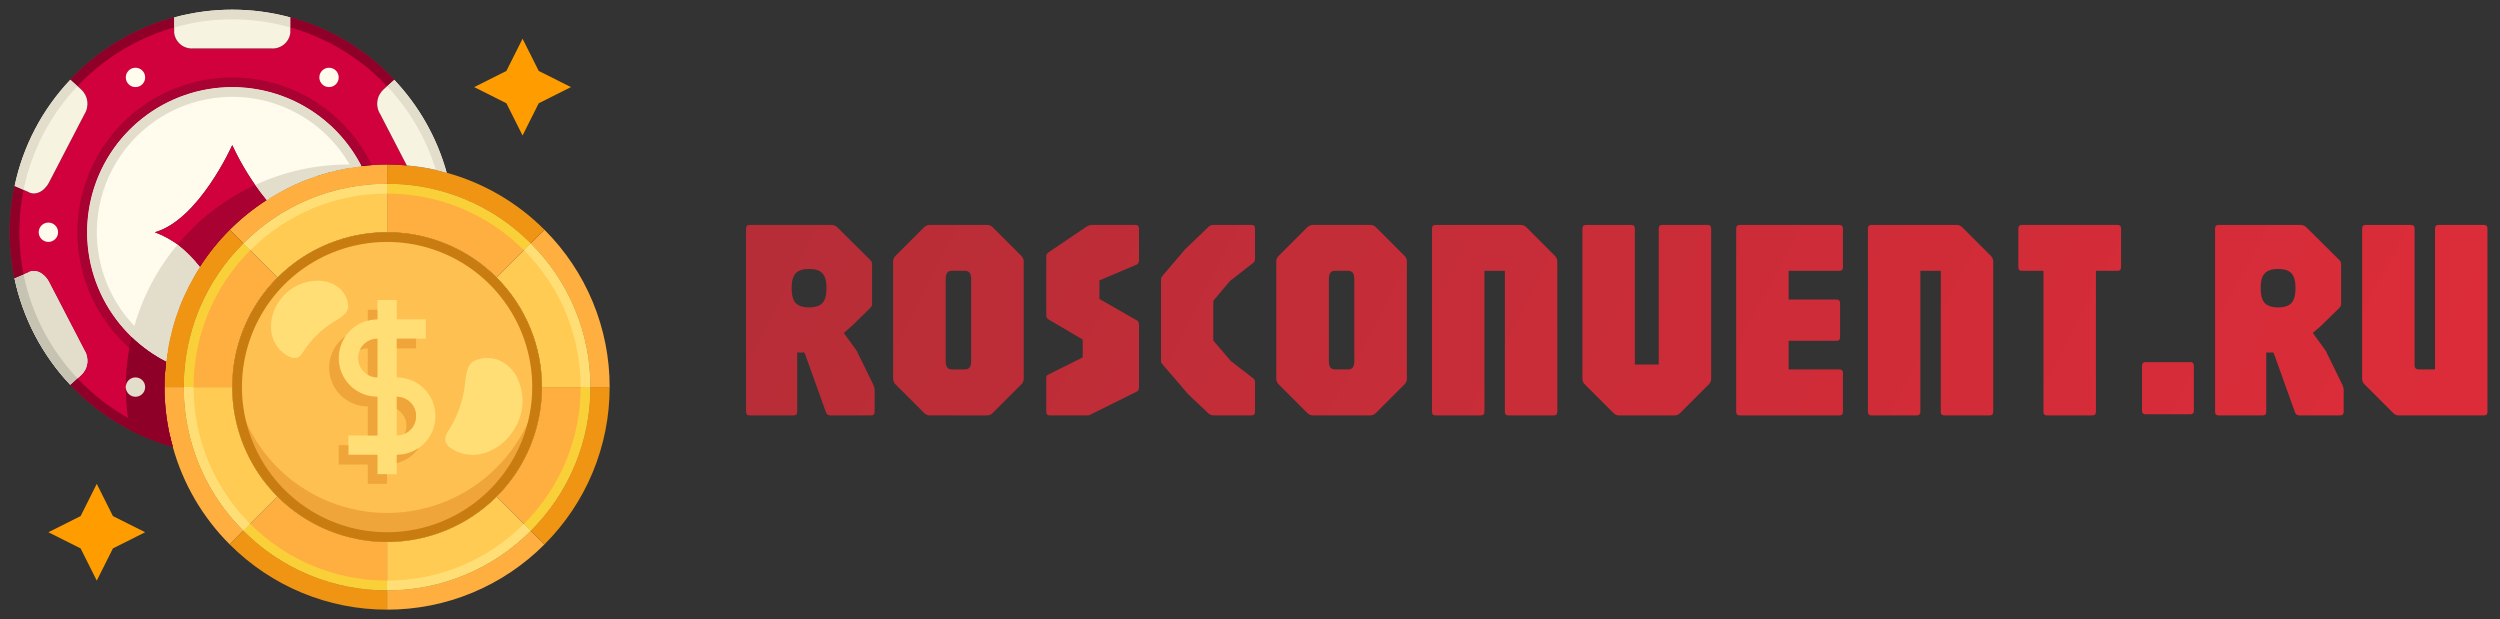
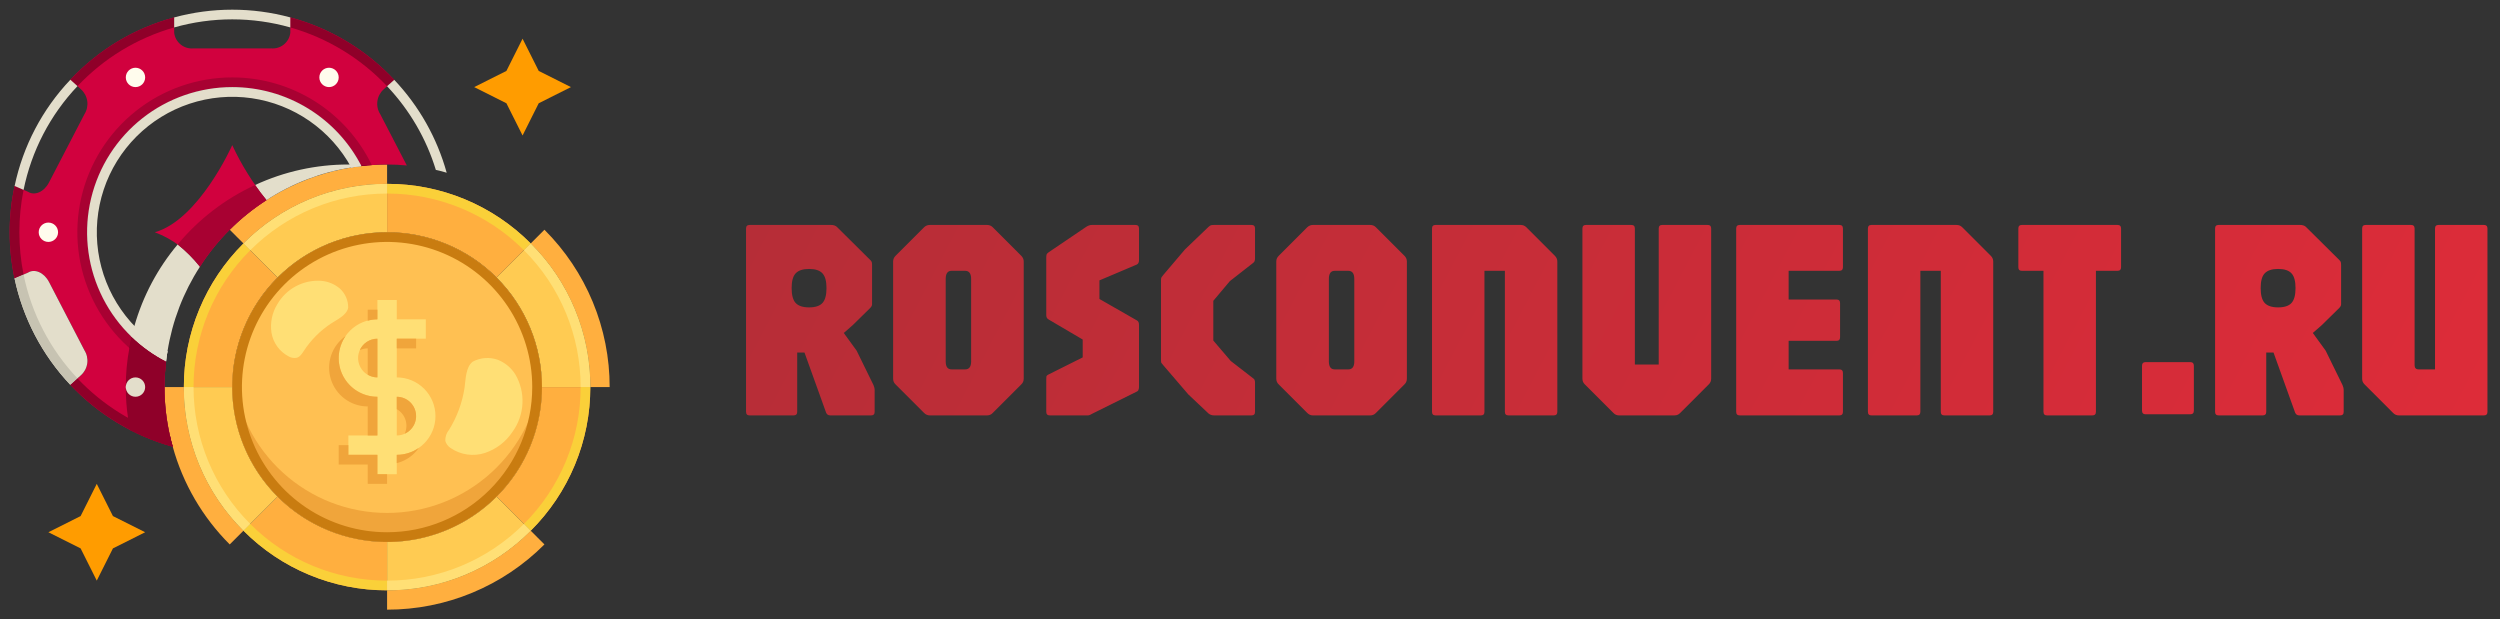
<svg xmlns="http://www.w3.org/2000/svg" width="331" height="82" viewBox="0 0 331 82" fill="none">
  <rect x="0" y="0" width="331" height="82" fill="#333333" stroke="none" />
  <path d="M19.219 70.469L14.952 72.608L12.812 76.875L10.673 72.608L6.406 70.469L10.673 68.329L12.812 64.062L14.952 68.329L19.219 70.469ZM75.594 11.531L71.327 13.671L69.188 17.938L67.048 13.671L62.781 11.531L67.048 9.392L69.188 5.125L71.327 9.392L75.594 11.531Z" fill="#FF9C00" />
  <path d="M51.25 71.75C62.572 71.75 71.75 62.572 71.75 51.25C71.75 39.928 62.572 30.75 51.25 30.75C39.928 30.75 30.75 39.928 30.75 51.25C30.75 62.572 39.928 71.75 51.25 71.75Z" fill="#FFC052" />
  <path d="M71.75 51.25C71.75 56.687 69.59 61.901 65.746 65.746C61.901 69.59 56.687 71.75 51.25 71.75C45.813 71.75 40.599 69.59 36.755 65.746C32.91 61.901 30.75 56.687 30.75 51.25C30.747 50.608 30.777 49.967 30.84 49.328C31.317 54.411 33.673 59.133 37.448 62.57C41.223 66.008 46.145 67.913 51.25 67.913C56.355 67.913 61.277 66.008 65.052 62.57C68.827 59.133 71.183 54.411 71.66 49.328C71.723 49.967 71.753 50.608 71.75 51.25Z" fill="#F0A53B" />
  <path d="M72.083 30.417C74.824 33.15 76.998 36.397 78.48 39.972C79.962 43.547 80.722 47.38 80.719 51.25H78.156C78.162 47.717 77.467 44.217 76.112 40.954C74.758 37.69 72.77 34.727 70.264 32.236L72.083 30.417ZM51.25 78.156C54.783 78.162 58.283 77.467 61.547 76.113C64.81 74.758 67.773 72.77 70.264 70.264L72.083 72.083C69.351 74.824 66.103 76.998 62.528 78.48C58.953 79.962 55.12 80.723 51.25 80.719V78.156ZM32.236 70.264L30.417 72.083C26.822 68.497 24.221 64.038 22.87 59.143C22.142 56.575 21.776 53.919 21.781 51.25H24.344C24.338 54.784 25.033 58.283 26.388 61.547C27.742 64.81 29.73 67.773 32.236 70.264ZM51.25 21.782V24.344C47.717 24.339 44.217 25.033 40.953 26.388C37.69 27.743 34.727 29.73 32.236 32.236L30.417 30.417C35.093 25.74 41.209 22.774 47.778 21.999C48.929 21.849 50.089 21.776 51.25 21.782Z" fill="#FFAF3F" />
-   <path d="M32.236 70.264C34.727 72.77 37.689 74.758 40.953 76.112C44.216 77.467 47.716 78.162 51.249 78.156V80.719C47.379 80.722 43.546 79.962 39.971 78.48C36.396 76.998 33.149 74.824 30.416 72.083L32.236 70.264ZM32.236 32.236C29.729 34.727 27.742 37.69 26.387 40.953C25.032 44.217 24.338 47.717 24.343 51.25H21.78C21.775 50.089 21.848 48.929 21.998 47.778C22.509 43.333 24.039 39.067 26.47 35.311C27.608 33.544 28.931 31.904 30.416 30.417L32.236 32.236ZM59.142 22.87C64.037 24.221 68.496 26.822 72.082 30.417L70.263 32.236C67.772 29.73 64.809 27.742 61.546 26.388C58.282 25.033 54.783 24.338 51.249 24.344V21.781C52.108 21.781 52.953 21.82 53.786 21.897C55.599 22.043 57.393 22.369 59.142 22.87ZM78.156 51.25H80.718C80.722 55.12 79.961 58.953 78.479 62.528C76.997 66.103 74.823 69.35 72.082 72.083L70.263 70.264C72.769 67.773 74.757 64.81 76.112 61.547C77.466 58.283 78.161 54.783 78.156 51.25Z" fill="#F09413" />
  <path d="M75.594 51.25H78.156C78.162 54.783 77.467 58.283 76.112 61.547C74.758 64.81 72.77 67.773 70.264 70.264L68.457 68.457L65.959 65.959L65.754 65.754C67.658 63.849 69.167 61.588 70.196 59.099C71.225 56.61 71.753 53.943 71.75 51.25H75.594ZM36.541 65.959L36.746 65.754C38.651 67.658 40.912 69.167 43.401 70.196C45.89 71.225 48.557 71.753 51.25 71.75V78.156C47.717 78.162 44.217 77.467 40.953 76.112C37.69 74.758 34.727 72.77 32.236 70.264L34.043 68.457L36.541 65.959ZM36.541 36.541L36.746 36.746C34.842 38.651 33.333 40.912 32.304 43.401C31.275 45.89 30.747 48.557 30.75 51.25H24.344C24.338 47.717 25.033 44.217 26.388 40.953C27.742 37.69 29.73 34.727 32.236 32.236L34.043 34.043L36.541 36.541ZM65.959 36.541L65.754 36.746C63.849 34.842 61.588 33.333 59.099 32.304C56.61 31.275 53.943 30.747 51.25 30.75V24.344C54.783 24.338 58.283 25.033 61.547 26.388C64.81 27.742 67.773 29.73 70.264 32.236L68.457 34.043L65.959 36.541Z" fill="#FFAF3F" />
  <path d="M36.746 65.754L36.541 65.959L34.043 68.457L32.236 70.264C29.73 67.773 27.742 64.81 26.388 61.547C25.033 58.283 24.338 54.783 24.344 51.25H30.75C30.747 53.943 31.275 56.61 32.304 59.099C33.333 61.588 34.842 63.849 36.746 65.754ZM51.25 26.906V30.75C48.557 30.747 45.89 31.275 43.401 32.304C40.912 33.333 38.651 34.842 36.746 36.746L36.541 36.541L34.043 34.043L32.236 32.236C34.727 29.73 37.69 27.742 40.953 26.388C44.217 25.033 47.717 24.338 51.25 24.344V26.906ZM78.156 51.25H71.75C71.753 48.557 71.225 45.89 70.196 43.401C69.167 40.912 67.658 38.651 65.754 36.746L65.959 36.541L68.457 34.043L70.264 32.236C72.77 34.727 74.758 37.69 76.112 40.953C77.467 44.217 78.162 47.717 78.156 51.25ZM68.457 68.457L70.264 70.264C67.773 72.77 64.81 74.758 61.547 76.112C58.283 77.467 54.783 78.162 51.25 78.156V71.75C53.943 71.753 56.61 71.225 59.099 70.196C61.588 69.167 63.849 67.658 65.754 65.754L65.959 65.959L68.457 68.457Z" fill="#FFCB52" />
  <path d="M51.25 30.75C47.196 30.75 43.232 31.952 39.861 34.205C36.49 36.457 33.862 39.659 32.31 43.405C30.759 47.151 30.353 51.273 31.144 55.249C31.935 59.226 33.887 62.879 36.754 65.746C39.621 68.613 43.274 70.565 47.251 71.356C51.227 72.147 55.349 71.741 59.095 70.189C62.841 68.638 66.043 66.01 68.295 62.639C70.548 59.268 71.75 55.304 71.75 51.25C71.75 45.813 69.59 40.599 65.746 36.754C61.901 32.91 56.687 30.75 51.25 30.75ZM51.25 70.469C47.449 70.469 43.733 69.342 40.573 67.23C37.412 65.118 34.949 62.117 33.494 58.605C32.04 55.093 31.659 51.229 32.401 47.501C33.142 43.773 34.972 40.348 37.66 37.66C40.348 34.972 43.773 33.142 47.501 32.401C51.229 31.659 55.093 32.04 58.605 33.494C62.117 34.949 65.118 37.412 67.23 40.573C69.342 43.733 70.469 47.449 70.469 51.25C70.469 56.347 68.444 61.236 64.84 64.84C61.236 68.444 56.347 70.469 51.25 70.469Z" fill="#C97C10" />
  <path d="M52.531 49.968V44.843H56.375V42.28H52.531V39.718H49.969V42.28C48.609 42.28 47.306 42.82 46.345 43.781C45.384 44.742 44.844 46.046 44.844 47.405C44.844 48.765 45.384 50.068 46.345 51.029C47.306 51.99 48.609 52.53 49.969 52.53V57.655H46.125V60.218H49.969V62.78H52.531V60.218C53.89 60.218 55.194 59.678 56.155 58.717C57.116 57.756 57.656 56.452 57.656 55.093C57.656 53.734 57.116 52.43 56.155 51.469C55.194 50.508 53.89 49.968 52.531 49.968ZM48.158 49.216C47.8 48.857 47.557 48.401 47.458 47.904C47.36 47.408 47.41 46.893 47.604 46.425C47.798 45.957 48.126 45.557 48.547 45.276C48.968 44.994 49.462 44.843 49.969 44.843V49.968C49.632 49.968 49.299 49.902 48.988 49.773C48.677 49.644 48.395 49.455 48.158 49.216ZM54.342 56.903C54.105 57.142 53.822 57.331 53.512 57.461C53.201 57.59 52.868 57.656 52.531 57.655V52.53C53.038 52.531 53.532 52.682 53.953 52.963C54.374 53.245 54.702 53.645 54.896 54.113C55.089 54.581 55.14 55.095 55.041 55.592C54.943 56.089 54.699 56.545 54.342 56.903ZM61.509 51.319C61.213 53.3 60.515 55.199 59.459 56.899C59.116 57.312 58.937 57.838 58.958 58.374C59.069 58.763 59.318 59.097 59.657 59.316C60.316 59.768 61.07 60.061 61.86 60.174C62.651 60.287 63.456 60.216 64.215 59.967C65.711 59.466 66.996 58.478 67.864 57.161C68.65 56.072 69.105 54.779 69.173 53.438C69.241 52.097 68.92 50.764 68.248 49.601C67.703 48.709 66.881 48.019 65.907 47.636C65.371 47.446 64.8 47.368 64.232 47.409C63.663 47.45 63.11 47.608 62.606 47.873C61.637 48.59 61.663 50.278 61.509 51.319ZM43.819 42.843C42.389 43.788 41.168 45.016 40.231 46.451C39.983 46.835 39.719 47.257 39.266 47.375C38.918 47.436 38.559 47.375 38.25 47.203C37.646 46.895 37.122 46.449 36.721 45.901C36.321 45.354 36.054 44.719 35.944 44.05C35.749 42.743 36.022 41.41 36.713 40.284C37.292 39.276 38.144 38.45 39.17 37.901C40.196 37.353 41.355 37.103 42.516 37.181C43.424 37.251 44.288 37.605 44.985 38.192C45.342 38.513 45.626 38.906 45.818 39.346C46.01 39.786 46.106 40.262 46.098 40.742C45.92 41.731 44.58 42.34 43.819 42.843Z" fill="#FFDF75" />
  <path d="M69.37 69.37L70.266 70.266C72.772 67.775 74.76 64.812 76.114 61.548C77.468 58.284 78.162 54.784 78.156 51.25H76.875C76.879 54.616 76.219 57.949 74.93 61.059C73.642 64.168 71.752 66.993 69.37 69.37ZM33.131 69.37L32.234 70.266C34.725 72.772 37.688 74.76 40.952 76.114C44.216 77.468 47.716 78.162 51.25 78.156V76.875C47.884 76.879 44.551 76.219 41.441 74.93C38.332 73.642 35.508 71.752 33.131 69.37ZM33.131 33.131L32.234 32.234C29.728 34.725 27.74 37.688 26.386 40.952C25.032 44.216 24.338 47.716 24.344 51.25H25.625C25.621 47.884 26.282 44.551 27.57 41.441C28.858 38.332 30.748 35.508 33.131 33.131ZM69.37 33.131L70.266 32.234C67.775 29.728 64.812 27.74 61.548 26.386C58.284 25.032 54.784 24.338 51.25 24.344V25.625C54.616 25.621 57.949 26.282 61.059 27.57C64.168 28.858 66.993 30.748 69.37 33.131Z" fill="#FAD039" />
  <path d="M25.625 51.25H24.344C24.338 54.783 25.033 58.283 26.388 61.547C27.742 64.81 29.73 67.773 32.236 70.264L33.133 69.367C30.75 66.991 28.86 64.167 27.571 61.058C26.283 57.949 25.621 54.615 25.625 51.25ZM51.25 25.625V24.344C47.717 24.338 44.217 25.033 40.953 26.388C37.69 27.742 34.727 29.73 32.236 32.236L33.133 33.133C35.51 30.75 38.333 28.86 41.442 27.571C44.551 26.283 47.885 25.621 51.25 25.625ZM69.37 33.131C71.752 35.507 73.642 38.332 74.93 41.441C76.219 44.551 76.879 47.884 76.875 51.25H78.156C78.162 47.717 77.467 44.217 76.112 40.953C74.758 37.69 72.77 34.727 70.264 32.236L69.37 33.131ZM51.25 76.875V78.156C54.783 78.162 58.283 77.467 61.547 76.112C64.81 74.758 67.773 72.77 70.264 70.264L69.367 69.367C66.991 71.75 64.167 73.64 61.058 74.929C57.949 76.217 54.615 76.879 51.25 76.875Z" fill="#FFDF75" />
  <path d="M52.531 61.318C53.416 61.096 54.224 60.64 54.871 59.997C55.085 59.78 55.279 59.545 55.45 59.294C54.596 59.895 53.576 60.218 52.531 60.219V61.318ZM49.968 60.219H46.124V58.938H44.843V61.5H48.687V64.062H51.249V62.781H49.968V60.219ZM49.968 52.531C49.032 52.533 48.113 52.278 47.312 51.793C46.511 51.309 45.858 50.614 45.424 49.784C44.991 48.954 44.794 48.021 44.854 47.087C44.914 46.152 45.23 45.252 45.767 44.485C44.873 45.109 44.202 46.001 43.85 47.032C43.498 48.063 43.484 49.179 43.809 50.219C44.135 51.258 44.783 52.167 45.66 52.813C46.537 53.46 47.597 53.81 48.687 53.812V57.656H49.968V52.531ZM52.531 44.844H55.093V46.125H52.531V44.844ZM49.968 41H48.687V42.463C49.104 42.348 49.535 42.287 49.968 42.281V41ZM55.093 55.094C55.093 54.414 54.823 53.762 54.343 53.282C53.862 52.801 53.21 52.531 52.531 52.531V54.169C53.081 54.481 53.495 54.989 53.689 55.592C53.884 56.195 53.845 56.849 53.581 57.424C53.864 57.298 54.121 57.122 54.341 56.904C54.58 56.667 54.77 56.385 54.899 56.074C55.028 55.764 55.094 55.43 55.093 55.094ZM47.636 46.356C47.966 46.205 48.324 46.126 48.687 46.125V49.613C49.075 49.843 49.517 49.966 49.968 49.969V44.844C49.475 44.845 48.993 44.988 48.579 45.256C48.166 45.524 47.838 45.906 47.636 46.356Z" fill="#F0A53B" />
  <path d="M50.353 15.132C50.021 14.618 49.884 14.002 49.966 13.396C50.048 12.79 50.345 12.233 50.802 11.826L51.25 11.416L52.198 10.571C48.472 6.586 43.706 3.724 38.438 2.307V4.357C38.361 4.964 38.05 5.518 37.572 5.901C37.093 6.284 36.485 6.465 35.875 6.407H25.625C25.015 6.465 24.407 6.284 23.928 5.901C23.45 5.518 23.139 4.964 23.063 4.357V2.307C17.799 3.719 13.037 6.577 9.315 10.558L10.263 11.403L10.724 11.826C11.178 12.235 11.472 12.792 11.554 13.397C11.636 14.002 11.501 14.617 11.173 15.132L6.483 24.165C5.83 25.42 4.587 25.959 3.69 25.382L3.126 25.139L1.935 24.626C1.495 26.638 1.276 28.691 1.281 30.75C1.278 32.804 1.493 34.853 1.922 36.862L3.126 36.349L3.69 36.106C4.587 35.529 5.83 36.08 6.483 37.323L11.173 46.369C11.5 46.884 11.635 47.499 11.553 48.104C11.471 48.709 11.177 49.265 10.724 49.675L9.302 50.943C12.989 54.867 17.682 57.703 22.87 59.143C22.721 58.667 22.597 58.184 22.499 57.695C22.018 55.581 21.778 53.419 21.781 51.25C21.781 50.571 21.807 49.892 21.858 49.226C21.884 48.765 21.922 48.303 21.986 47.855C19.291 46.474 16.959 44.474 15.183 42.021C13.407 39.567 12.236 36.728 11.765 33.736C11.295 30.743 11.539 27.682 12.476 24.802C13.414 21.921 15.019 19.303 17.161 17.162C19.303 15.02 21.921 13.414 24.801 12.476C27.682 11.539 30.743 11.295 33.736 11.766C36.728 12.236 39.567 13.407 42.02 15.183C44.474 16.96 46.473 19.291 47.855 21.987C48.303 21.923 48.764 21.884 49.226 21.858C49.892 21.807 50.571 21.782 51.25 21.782C52.123 21.779 52.995 21.822 53.864 21.91L50.353 15.132Z" fill="#D1013E" />
-   <path d="M30.75 11.531C26.436 11.531 22.248 12.982 18.86 15.65C15.471 18.319 13.078 22.049 12.066 26.242C11.055 30.435 11.483 34.847 13.282 38.767C15.082 42.687 18.147 45.888 21.986 47.855C22.023 47.403 22.087 46.954 22.178 46.509C22.81 42.517 24.272 38.703 26.47 35.311C24.973 33.236 22.896 31.649 20.5 30.75C26.355 29.097 30.75 19.219 30.75 19.219C31.961 21.82 33.484 24.263 35.285 26.496C38.681 24.282 42.505 22.811 46.509 22.178C46.953 22.087 47.403 22.023 47.855 21.986C46.241 18.839 43.79 16.198 40.772 14.353C37.755 12.509 34.287 11.532 30.75 11.531Z" fill="#FFFCED" />
  <path d="M35.286 26.496C31.747 28.766 28.741 31.773 26.471 35.311C24.973 33.236 22.896 31.649 20.5 30.75C26.355 29.097 30.75 19.219 30.75 19.219C31.961 21.82 33.484 24.263 35.286 26.496Z" fill="#D1013E" />
-   <path d="M3.69 36.106C4.587 35.529 5.83 36.08 6.483 37.323L11.172 46.368C11.5 46.884 11.635 47.498 11.553 48.103C11.471 48.708 11.177 49.265 10.724 49.674L9.302 50.943C5.595 47.016 3.042 42.144 1.922 36.862L3.69 36.106ZM6.483 24.164C5.83 25.42 4.587 25.958 3.69 25.382L1.935 24.626C3.044 19.343 5.599 14.473 9.315 10.557L10.724 11.826C11.178 12.235 11.472 12.791 11.554 13.396C11.636 14.002 11.501 14.617 11.172 15.132L6.483 24.164ZM38.438 2.306V4.356C38.361 4.964 38.05 5.518 37.572 5.901C37.093 6.283 36.485 6.465 35.875 6.406H25.625C25.015 6.465 24.407 6.283 23.928 5.901C23.45 5.518 23.139 4.964 23.062 4.356V2.306C28.096 0.94 33.404 0.94 38.438 2.306ZM59.142 22.87C58.671 22.721 58.192 22.597 57.708 22.499C56.442 22.21 55.157 22.013 53.864 21.909L50.353 15.132C50.021 14.618 49.883 14.002 49.966 13.396C50.048 12.79 50.344 12.233 50.802 11.826L51.25 11.416L52.198 10.57C55.483 14.042 57.867 18.265 59.142 22.87Z" fill="#F7F3E1" />
  <path d="M30.75 10.25C26.104 10.248 21.595 11.824 17.962 14.72C14.33 17.616 11.788 21.661 10.755 26.19C9.721 30.72 10.257 35.466 12.275 39.651C14.292 43.837 17.671 47.212 21.859 49.226C21.884 48.764 21.923 48.303 21.987 47.855C19.291 46.473 16.96 44.474 15.184 42.02C13.407 39.567 12.236 36.728 11.766 33.735C11.295 30.743 11.539 27.682 12.477 24.801C13.414 21.921 15.02 19.303 17.162 17.161C19.303 15.019 21.921 13.414 24.802 12.476C27.682 11.538 30.744 11.295 33.736 11.765C36.728 12.236 39.567 13.407 42.021 15.183C44.475 16.959 46.474 19.29 47.855 21.986C48.304 21.922 48.765 21.884 49.226 21.858C47.552 18.38 44.929 15.445 41.661 13.392C38.392 11.338 34.611 10.249 30.75 10.25Z" fill="#A80132" />
  <path d="M30.75 11.531C26.437 11.531 22.249 12.982 18.86 15.65C15.471 18.319 13.078 22.049 12.067 26.242C11.055 30.435 11.483 34.847 13.283 38.767C15.082 42.687 18.147 45.888 21.986 47.855C22.023 47.403 22.087 46.954 22.178 46.509C19.729 45.176 17.624 43.289 16.031 40.999C14.438 38.709 13.401 36.08 13.002 33.319C12.603 30.558 12.854 27.743 13.734 25.096C14.614 22.449 16.099 20.044 18.072 18.072C20.044 16.099 22.449 14.614 25.096 13.734C27.743 12.854 30.558 12.603 33.319 13.002C36.08 13.401 38.709 14.438 40.999 16.031C43.289 17.624 45.176 19.729 46.509 22.178C46.954 22.087 47.403 22.023 47.855 21.986C46.241 18.839 43.79 16.198 40.773 14.353C37.755 12.509 34.287 11.532 30.75 11.531ZM10.724 49.674L9.302 50.943C5.595 47.016 3.042 42.144 1.922 36.862L3.69 36.106C4.587 35.529 5.83 36.08 6.483 37.323L11.172 46.368C11.5 46.884 11.635 47.498 11.553 48.103C11.471 48.708 11.177 49.265 10.724 49.674Z" fill="#E3DECB" />
  <path d="M2.563 30.75C2.562 28.865 2.75 26.985 3.122 25.137L1.935 24.625C1.495 26.637 1.276 28.691 1.281 30.75C1.278 32.804 1.493 34.853 1.922 36.862L3.121 36.349C2.749 34.506 2.562 32.631 2.563 30.75ZM23.063 3.633V2.307C17.799 3.719 13.037 6.577 9.315 10.558L10.258 11.407C13.746 7.708 18.171 5.021 23.063 3.633ZM22.87 59.143C17.682 57.703 12.989 54.867 9.302 50.943L10.25 50.097C13.606 53.648 17.827 56.266 22.499 57.695C22.597 58.184 22.721 58.667 22.87 59.143ZM51.25 11.419L52.194 10.571C48.469 6.587 43.704 3.724 38.438 2.307V3.633C43.333 5.023 47.761 7.714 51.25 11.419Z" fill="#8F0029" />
  <path d="M3.121 36.349L1.922 36.861C3.042 42.144 5.595 47.016 9.302 50.942L10.256 50.091C6.638 46.269 4.165 41.507 3.121 36.349Z" fill="#C7C3B2" />
  <path d="M10.258 11.403L9.315 10.557C5.599 14.473 3.044 19.343 1.935 24.626L3.122 25.138C4.168 19.982 6.641 15.223 10.258 11.403ZM30.75 2.562C33.349 2.563 35.937 2.923 38.437 3.632V2.306C33.404 0.94 28.096 0.94 23.062 2.306V3.632C25.563 2.923 28.15 2.563 30.75 2.562ZM59.142 22.87C58.671 22.721 58.192 22.597 57.707 22.499C56.44 18.355 54.229 14.562 51.25 11.416L52.198 10.57C55.483 14.042 57.867 18.265 59.142 22.87Z" fill="#E3DECB" />
  <path d="M6.406 32.031C7.114 32.031 7.688 31.458 7.688 30.75C7.688 30.042 7.114 29.469 6.406 29.469C5.699 29.469 5.125 30.042 5.125 30.75C5.125 31.458 5.699 32.031 6.406 32.031Z" fill="#FFFCED" />
  <path d="M17.938 52.531C18.645 52.531 19.219 51.958 19.219 51.25C19.219 50.542 18.645 49.969 17.938 49.969C17.23 49.969 16.656 50.542 16.656 51.25C16.656 51.958 17.23 52.531 17.938 52.531Z" fill="#FFFCED" />
  <path d="M17.938 11.531C18.645 11.531 19.219 10.958 19.219 10.25C19.219 9.542 18.645 8.969 17.938 8.969C17.23 8.969 16.656 9.542 16.656 10.25C16.656 10.958 17.23 11.531 17.938 11.531Z" fill="#FFFCED" />
  <path d="M43.562 11.531C44.27 11.531 44.844 10.958 44.844 10.25C44.844 9.542 44.27 8.969 43.562 8.969C42.855 8.969 42.281 9.542 42.281 10.25C42.281 10.958 42.855 11.531 43.562 11.531Z" fill="#FFFCED" />
  <path d="M47.764 21.832C47.799 21.88 47.829 21.932 47.854 21.986C48.123 21.947 48.392 21.922 48.674 21.896C48.379 21.87 48.072 21.845 47.764 21.832ZM21.78 51.249C21.78 50.571 21.806 49.891 21.857 49.225C21.883 48.764 21.921 48.303 21.985 47.854C20.316 46.989 18.78 45.889 17.424 44.587C17.294 45.076 17.196 45.572 17.13 46.073C16.809 47.78 16.65 49.513 16.655 51.249C16.65 52.613 16.748 53.975 16.95 55.324C17.014 55.862 17.104 56.4 17.206 56.925H17.219C19.023 57.854 20.916 58.597 22.87 59.142C22.72 58.666 22.596 58.183 22.498 57.694C22.018 55.58 21.777 53.418 21.78 51.249Z" fill="#8F0029" />
  <path d="M47.765 21.832C47.278 21.794 46.778 21.781 46.279 21.781H46.125C41.859 21.776 37.644 22.703 33.774 24.497C34.235 25.164 34.747 25.843 35.285 26.496C38.681 24.282 42.505 22.811 46.509 22.178C46.953 22.087 47.403 22.023 47.855 21.986C47.829 21.932 47.799 21.881 47.765 21.832ZM23.524 32.364C20.875 35.517 18.924 39.193 17.796 43.153C17.655 43.627 17.527 44.101 17.425 44.587C18.781 45.889 20.317 46.99 21.986 47.855C22.023 47.403 22.087 46.954 22.178 46.509C22.81 42.517 24.272 38.703 26.47 35.311C25.603 34.22 24.615 33.231 23.524 32.364Z" fill="#E3DECB" />
  <path d="M35.285 26.496C31.747 28.766 28.74 31.772 26.47 35.311C25.603 34.22 24.615 33.231 23.523 32.364C26.31 29.009 29.812 26.321 33.773 24.497C34.235 25.163 34.747 25.842 35.285 26.496Z" fill="#A80132" />
  <path d="M47.765 21.832C47.799 21.88 47.829 21.932 47.854 21.986C48.123 21.947 48.392 21.922 48.674 21.896C48.38 21.87 48.072 21.845 47.765 21.832ZM17.13 46.073C18.556 47.333 20.146 48.394 21.858 49.225C21.883 48.764 21.922 48.303 21.986 47.854C20.317 46.989 18.781 45.889 17.425 44.587C17.294 45.076 17.196 45.572 17.13 46.073Z" fill="#8F0029" />
  <path d="M47.765 21.832C47.278 21.794 46.778 21.781 46.279 21.781C46.355 21.909 46.432 22.038 46.509 22.178C46.953 22.087 47.403 22.023 47.855 21.986C47.829 21.932 47.799 21.881 47.765 21.832ZM17.425 44.587C18.781 45.889 20.317 46.99 21.986 47.855C22.023 47.403 22.087 46.954 22.178 46.509C20.555 45.621 19.077 44.489 17.796 43.153C17.655 43.627 17.527 44.101 17.425 44.587Z" fill="#E3DECB" />
  <path d="M22.87 59.142C20.917 58.597 19.024 57.854 17.22 56.926H17.207C17.105 56.401 17.015 55.862 16.951 55.324C18.71 56.312 20.57 57.106 22.499 57.694C22.597 58.183 22.721 58.667 22.87 59.142Z" fill="#8F0029" />
  <path d="M17.938 52.531C18.645 52.531 19.219 51.958 19.219 51.25C19.219 50.542 18.645 49.969 17.938 49.969C17.23 49.969 16.656 50.542 16.656 51.25C16.656 51.958 17.23 52.531 17.938 52.531Z" fill="#E3DECB" />
  <path d="M99.25 55C98.934 55 98.777 54.842 98.777 54.527V30.255C98.777 29.94 98.934 29.782 99.25 29.782H110.033C110.348 29.782 110.6 29.864 110.79 30.028L115.141 34.342C115.279 34.468 115.368 34.575 115.406 34.663C115.443 34.752 115.462 34.897 115.462 35.098V40.282C115.462 40.446 115.38 40.61 115.216 40.774L112.908 43.044L111.717 44.084L113.419 46.43L115.652 50.989C115.702 51.103 115.74 51.216 115.765 51.33C115.79 51.431 115.803 51.563 115.803 51.727V54.527C115.803 54.842 115.645 55 115.33 55H109.938C109.661 55 109.472 54.874 109.371 54.622L106.514 46.676H105.549V54.527C105.549 54.842 105.392 55 105.076 55H99.25ZM107.12 40.698C107.952 40.698 108.545 40.502 108.898 40.112C109.251 39.721 109.428 39.065 109.428 38.144C109.428 37.223 109.251 36.574 108.898 36.196C108.545 35.805 107.952 35.609 107.12 35.609C106.3 35.609 105.707 35.805 105.341 36.196C104.988 36.574 104.812 37.223 104.812 38.144C104.812 39.065 104.988 39.721 105.341 40.112C105.707 40.502 106.3 40.698 107.12 40.698ZM123.111 55C122.821 55 122.569 54.893 122.354 54.678L118.571 50.895C118.356 50.693 118.249 50.441 118.249 50.138V34.625C118.249 34.335 118.356 34.083 118.571 33.869L122.354 30.085C122.569 29.883 122.821 29.782 123.111 29.782H130.678C130.981 29.782 131.233 29.883 131.435 30.085L135.218 33.869C135.433 34.083 135.54 34.335 135.54 34.625V50.138C135.54 50.441 135.433 50.693 135.218 50.895L131.435 54.678C131.233 54.893 130.981 55 130.678 55H123.111ZM125.986 48.908H127.784C128.313 48.908 128.578 48.555 128.578 47.849V36.933C128.578 36.215 128.313 35.855 127.784 35.855H125.986C125.469 35.855 125.211 36.215 125.211 36.933V47.849C125.211 48.555 125.469 48.908 125.986 48.908ZM138.999 55C138.684 55 138.526 54.842 138.526 54.527V50.233C138.526 50.081 138.532 49.955 138.545 49.854C138.57 49.753 138.646 49.671 138.772 49.608L143.35 47.319V44.955L138.848 42.306C138.633 42.193 138.526 42.003 138.526 41.739V34.152C138.526 33.951 138.539 33.806 138.564 33.717C138.589 33.616 138.684 33.509 138.848 33.396L143.823 30.028C143.937 29.953 144.05 29.896 144.164 29.858C144.277 29.808 144.416 29.782 144.58 29.782H150.331C150.646 29.782 150.804 29.94 150.804 30.255V34.455C150.804 34.733 150.709 34.922 150.52 35.023L145.563 37.123V39.582L150.52 42.42C150.709 42.508 150.804 42.71 150.804 43.025V51.254C150.804 51.355 150.785 51.462 150.747 51.576C150.722 51.689 150.659 51.771 150.558 51.822L144.618 54.773C144.542 54.811 144.447 54.861 144.334 54.924C144.233 54.975 144.132 55 144.031 55H138.999ZM160.775 55C160.472 55 160.22 54.918 160.018 54.754L157.332 52.219L154.021 48.36C153.882 48.209 153.794 48.101 153.756 48.038C153.731 47.975 153.718 47.849 153.718 47.66V37.104C153.718 36.914 153.737 36.788 153.775 36.725C153.813 36.662 153.895 36.555 154.021 36.404L156.897 33.017L160.018 30.028C160.144 29.915 160.251 29.845 160.34 29.82C160.44 29.795 160.586 29.782 160.775 29.782H165.693C166.009 29.782 166.166 29.94 166.166 30.255V34.19C166.166 34.291 166.154 34.392 166.128 34.493C166.116 34.594 166.059 34.688 165.958 34.777L162.837 37.217L160.642 39.828V45.087L162.95 47.792L165.958 50.119C166.059 50.195 166.116 50.283 166.128 50.384C166.154 50.472 166.166 50.567 166.166 50.668V54.527C166.166 54.842 166.009 55 165.693 55H160.775ZM173.842 55C173.552 55 173.3 54.893 173.085 54.678L169.302 50.895C169.087 50.693 168.98 50.441 168.98 50.138V34.625C168.98 34.335 169.087 34.083 169.302 33.869L173.085 30.085C173.3 29.883 173.552 29.782 173.842 29.782H181.409C181.712 29.782 181.964 29.883 182.166 30.085L185.949 33.869C186.164 34.083 186.271 34.335 186.271 34.625V50.138C186.271 50.441 186.164 50.693 185.949 50.895L182.166 54.678C181.964 54.893 181.712 55 181.409 55H173.842ZM176.718 48.908H178.515C179.044 48.908 179.309 48.555 179.309 47.849V36.933C179.309 36.215 179.044 35.855 178.515 35.855H176.718C176.2 35.855 175.942 36.215 175.942 36.933V47.849C175.942 48.555 176.2 48.908 176.718 48.908ZM190.071 55C189.755 55 189.598 54.842 189.598 54.527V30.255C189.598 29.94 189.755 29.782 190.071 29.782H201.327C201.63 29.782 201.882 29.883 202.084 30.085L205.867 33.869C206.082 34.083 206.189 34.335 206.189 34.625V54.527C206.189 54.842 206.031 55 205.716 55H199.719C199.404 55 199.246 54.842 199.246 54.527V35.855H196.541V54.527C196.541 54.842 196.383 55 196.068 55H190.071ZM214.375 55C214.073 55 213.82 54.893 213.618 54.678L209.835 50.895C209.62 50.693 209.513 50.441 209.513 50.138V30.255C209.513 29.94 209.671 29.782 209.986 29.782H215.983C216.299 29.782 216.456 29.94 216.456 30.255V48.265H219.615V30.255C219.615 29.94 219.773 29.782 220.088 29.782H226.085C226.401 29.782 226.558 29.94 226.558 30.255V50.138C226.558 50.441 226.451 50.693 226.237 50.895L222.453 54.678C222.251 54.893 221.999 55 221.696 55H214.375ZM230.345 55C230.03 55 229.872 54.842 229.872 54.527V30.255C229.872 29.94 230.03 29.782 230.345 29.782H243.531C243.846 29.782 244.004 29.94 244.004 30.255V35.382C244.004 35.697 243.846 35.855 243.531 35.855H236.815V39.657H243.153C243.468 39.657 243.626 39.815 243.626 40.13V44.652C243.626 44.967 243.468 45.125 243.153 45.125H236.815V48.908H243.531C243.846 48.908 244.004 49.066 244.004 49.381V54.527C244.004 54.842 243.846 55 243.531 55H230.345ZM247.785 55C247.47 55 247.312 54.842 247.312 54.527V30.255C247.312 29.94 247.47 29.782 247.785 29.782H259.041C259.344 29.782 259.596 29.883 259.798 30.085L263.582 33.869C263.796 34.083 263.903 34.335 263.903 34.625V54.527C263.903 54.842 263.746 55 263.43 55H257.433C257.118 55 256.96 54.842 256.96 54.527V35.855H254.255V54.527C254.255 54.842 254.097 55 253.782 55H247.785ZM271.03 55C270.715 55 270.557 54.842 270.557 54.527V35.855H267.701C267.385 35.855 267.228 35.697 267.228 35.382V30.255C267.228 29.94 267.385 29.782 267.701 29.782H280.357C280.672 29.782 280.83 29.94 280.83 30.255V35.382C280.83 35.697 280.672 35.855 280.357 35.855H277.5V54.527C277.5 54.842 277.343 55 277.027 55H271.03ZM284.075 54.849C283.76 54.849 283.602 54.685 283.602 54.357V48.454C283.602 48.114 283.76 47.944 284.075 47.944H289.996C290.312 47.944 290.469 48.114 290.469 48.454V54.357C290.469 54.685 290.312 54.849 289.996 54.849H284.075ZM293.75 55C293.435 55 293.277 54.842 293.277 54.527V30.255C293.277 29.94 293.435 29.782 293.75 29.782H304.533C304.848 29.782 305.101 29.864 305.29 30.028L309.641 34.342C309.78 34.468 309.868 34.575 309.906 34.663C309.944 34.752 309.963 34.897 309.963 35.098V40.282C309.963 40.446 309.881 40.61 309.717 40.774L307.409 43.044L306.217 44.084L307.919 46.43L310.152 50.989C310.202 51.103 310.24 51.216 310.265 51.33C310.291 51.431 310.303 51.563 310.303 51.727V54.527C310.303 54.842 310.146 55 309.83 55H304.439C304.161 55 303.972 54.874 303.871 54.622L301.014 46.676H300.05V54.527C300.05 54.842 299.892 55 299.577 55H293.75ZM301.62 40.698C302.452 40.698 303.045 40.502 303.398 40.112C303.751 39.721 303.928 39.065 303.928 38.144C303.928 37.223 303.751 36.574 303.398 36.196C303.045 35.805 302.452 35.609 301.62 35.609C300.8 35.609 300.207 35.805 299.842 36.196C299.488 36.574 299.312 37.223 299.312 38.144C299.312 39.065 299.488 39.721 299.842 40.112C300.207 40.502 300.8 40.698 301.62 40.698ZM317.611 55C317.308 55 317.056 54.893 316.854 54.678L313.071 50.895C312.856 50.693 312.749 50.441 312.749 50.138V30.255C312.749 29.94 312.907 29.782 313.222 29.782H319.219C319.534 29.782 319.692 29.94 319.692 30.255V48.36C319.692 48.725 319.875 48.908 320.241 48.908H322.397V30.255C322.397 29.94 322.555 29.782 322.87 29.782H328.867C329.183 29.782 329.34 29.94 329.34 30.255V54.527C329.34 54.842 329.183 55 328.867 55H317.611Z" fill="url(#paint0_linear_1443_18)" />
  <defs>
    <linearGradient id="paint0_linear_1443_18" x1="331" y1="60" x2="131.439" y2="-44.051" gradientUnits="userSpaceOnUse">
      <stop stop-color="#DE2C39" />
      <stop offset="1" stop-color="#B52D37" />
    </linearGradient>
  </defs>
</svg>